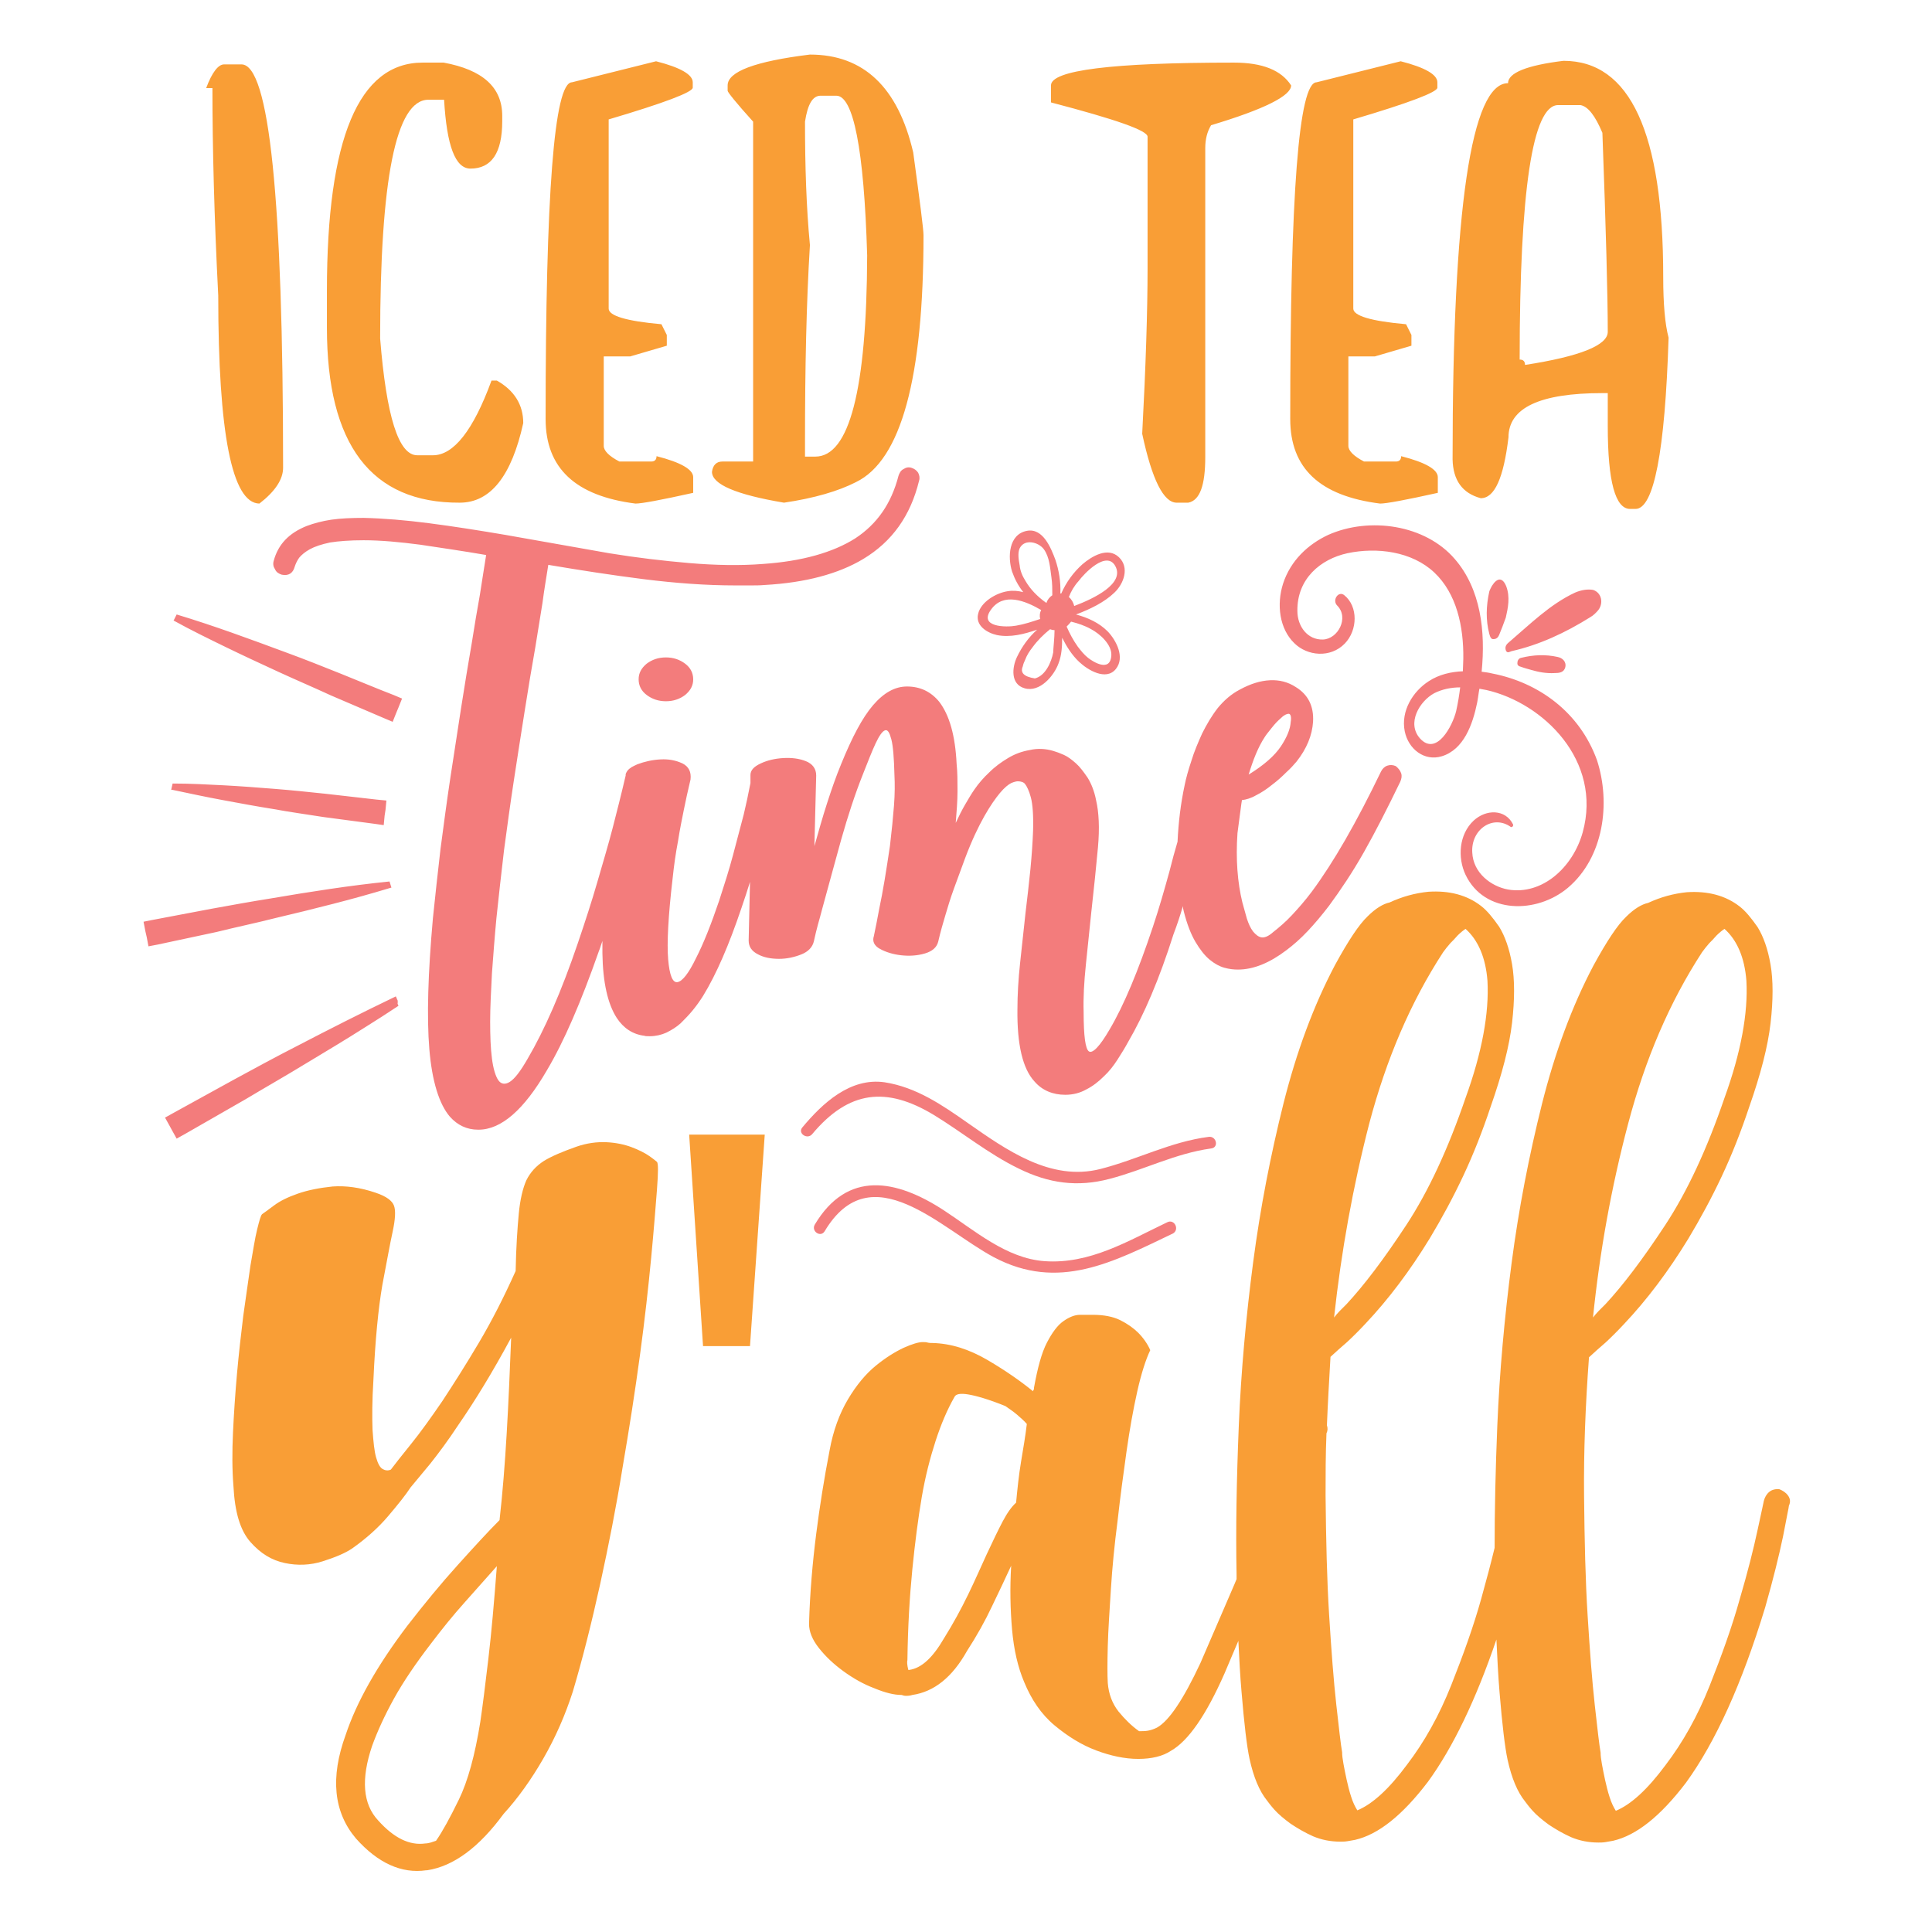
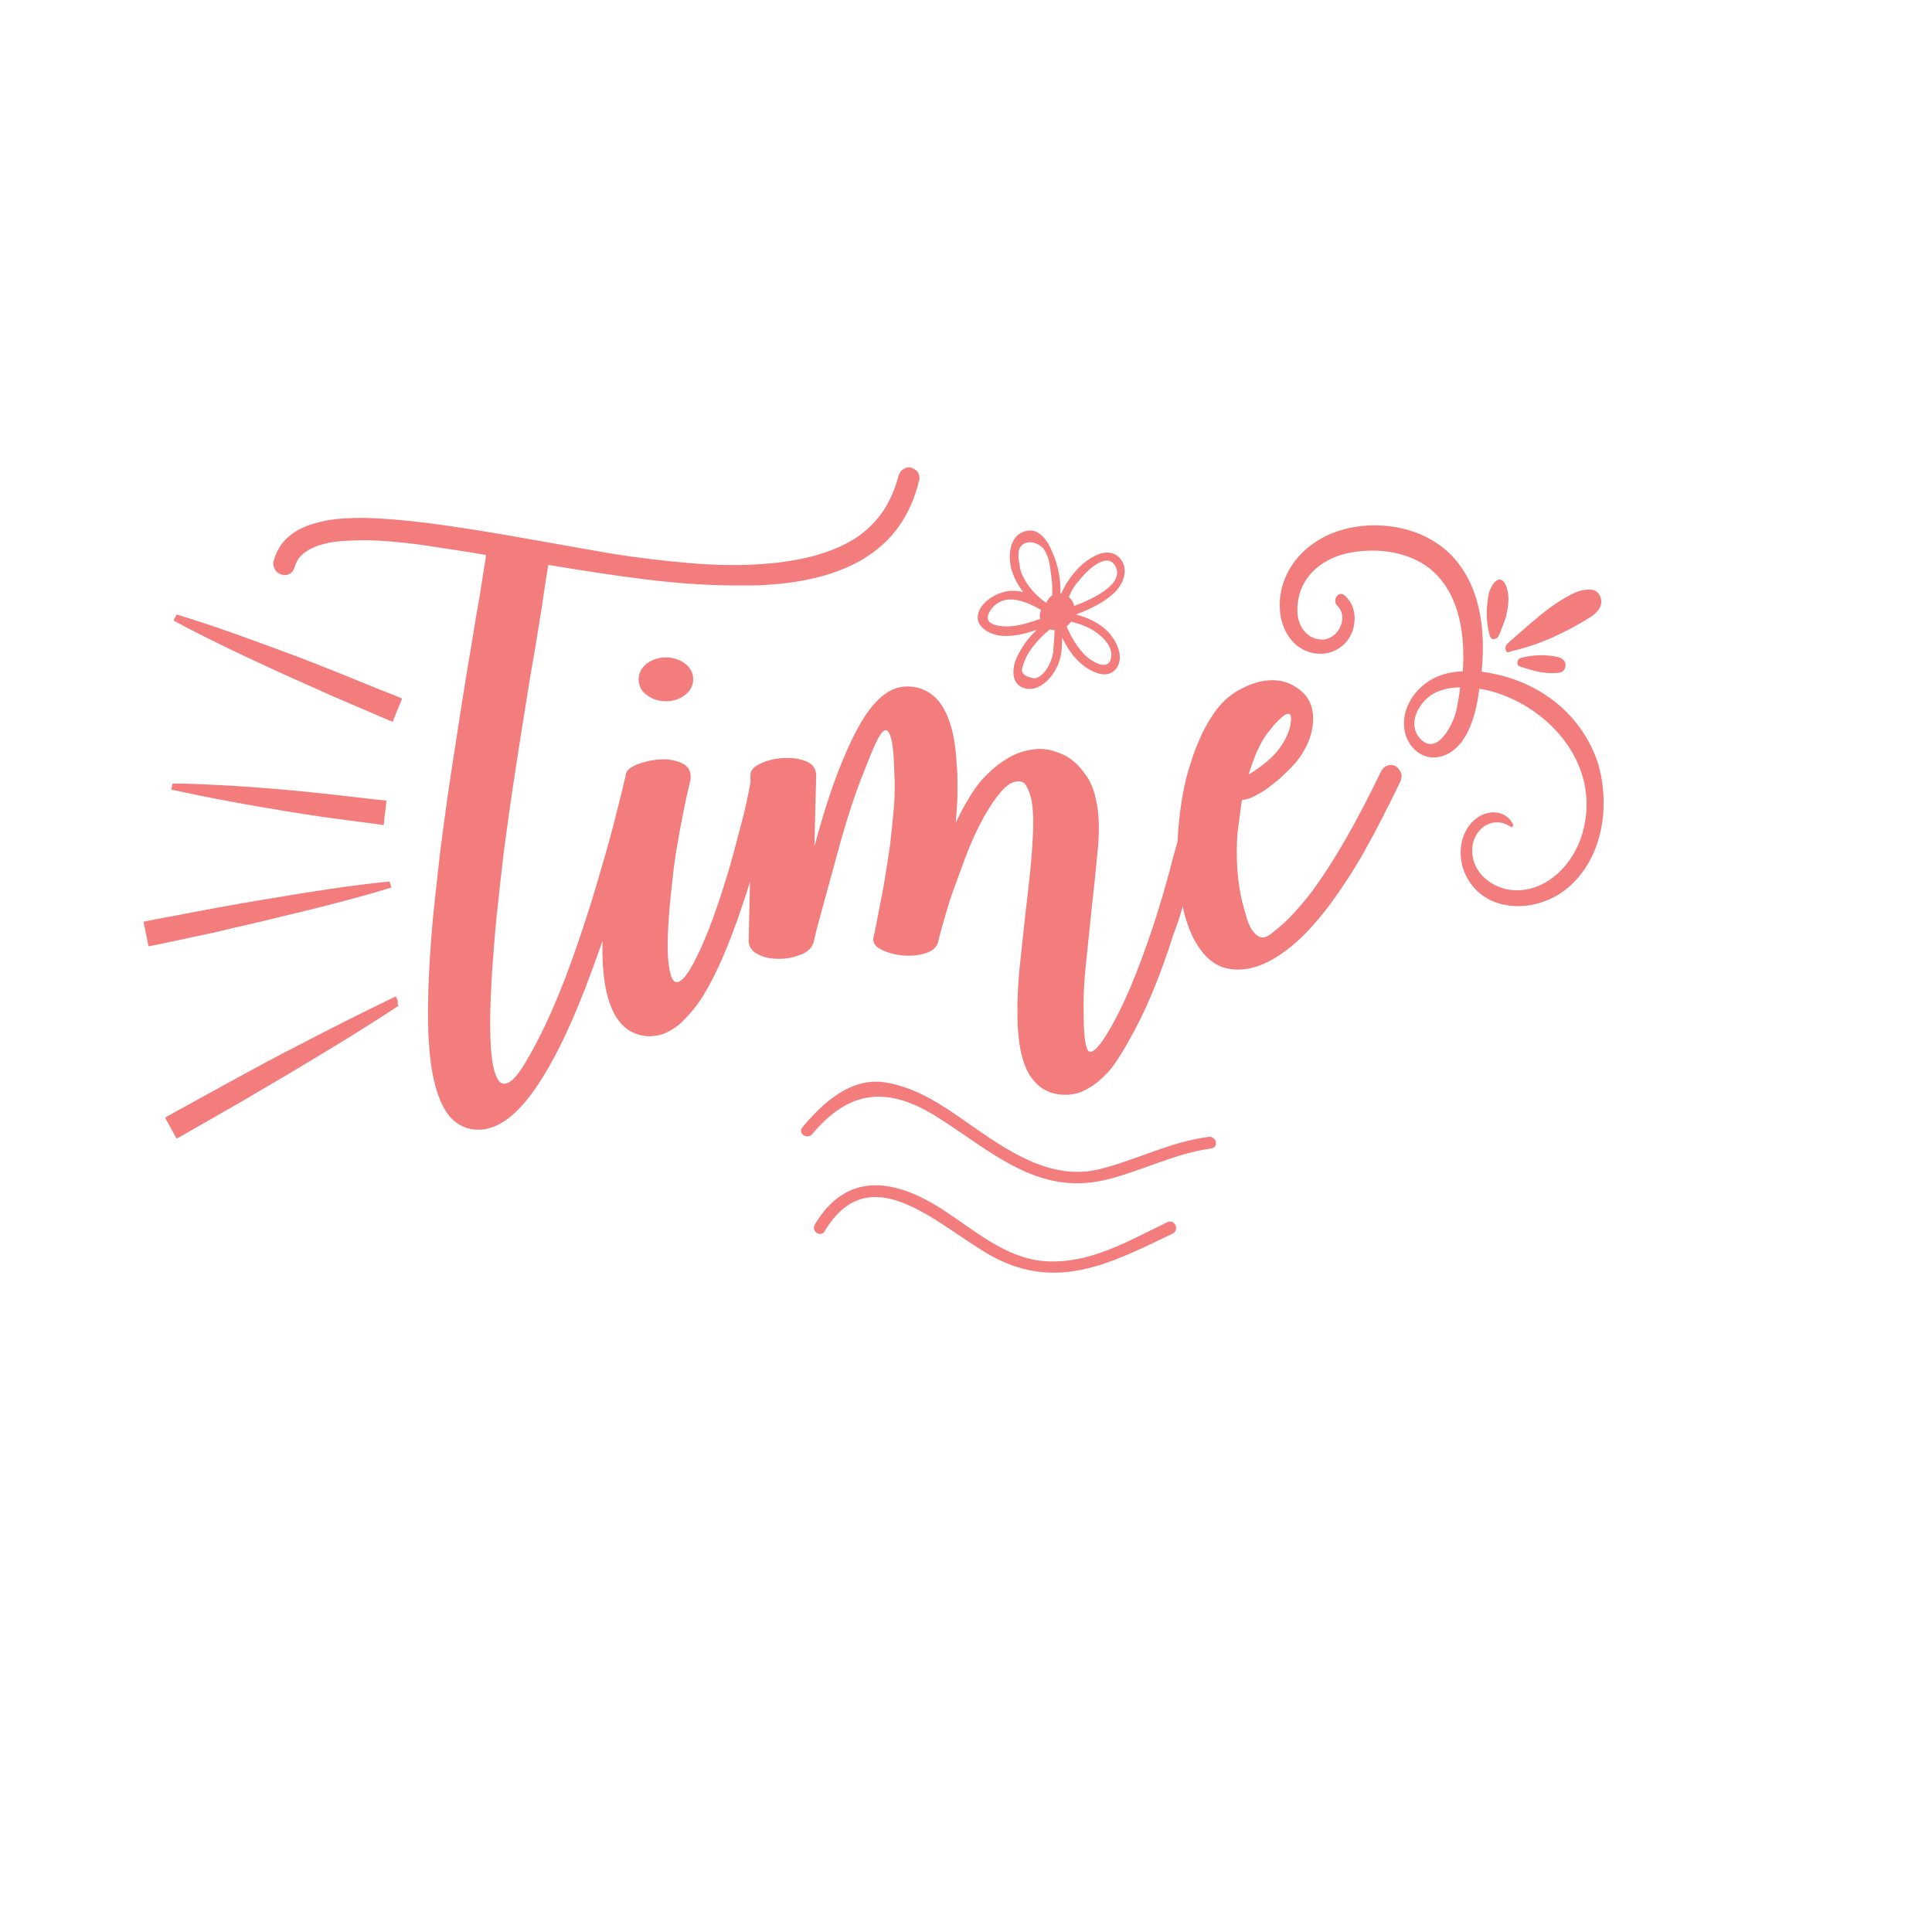
<svg xmlns="http://www.w3.org/2000/svg" version="1.1" id="Layer_1" x="0px" y="0px" viewBox="0 0 432 432" enable-background="new 0 0 432 432" xml:space="preserve">
-   <path fill="#F99E36" d="M145.2,258.5c-1-0.7-2.4-1.4-4-2c-1.6-0.6-3.5-1-5.6-1.1c-2.1-0.1-4.4,0.2-6.7,1c-3.1,1.1-5.5,2.1-7.3,3.2  c-1.7,1.1-3,2.5-3.9,4.3c-0.8,1.8-1.4,4.3-1.7,7.5c-0.3,3.2-0.6,7.4-0.7,12.8c-2.6,5.8-5.3,11.1-8.2,16s-5.7,9.3-8.2,13.1  c-2.6,3.8-4.9,7-7,9.6c-2.1,2.6-3.6,4.5-4.5,5.7c-0.6,0.3-1.3,0.2-1.8-0.1c-0.6-0.3-1.1-1.2-1.5-2.6c-0.4-1.4-0.6-3.4-0.8-6.2  c-0.1-2.8-0.1-6.5,0.2-11.2c0.4-8.9,1.1-16,2-21.2c1-5.2,1.7-9.2,2.3-11.9c0.6-2.8,0.7-4.7,0.3-5.8c-0.4-1.1-1.7-2.1-4.1-2.9  c-3.5-1.2-6.7-1.6-9.6-1.4c-2.9,0.3-5.5,0.8-7.8,1.6c-2.3,0.8-4.1,1.7-5.4,2.7s-2.2,1.6-2.6,1.9c-0.3,0.3-0.6,1.4-1.1,3.4  c-0.5,2-0.9,4.7-1.5,8.1c-0.5,3.3-1,7.1-1.6,11.2c-0.5,4.1-1,8.4-1.4,12.9c-0.4,4.5-0.7,8.9-0.9,13.2c-0.2,4.3-0.2,8.3,0.1,12  c0.3,5.8,1.5,9.9,3.8,12.5c2.3,2.6,4.8,4.1,7.7,4.7c2.8,0.6,5.7,0.5,8.5-0.4c2.8-0.9,5-1.8,6.6-2.9c3.1-2.2,5.8-4.6,8-7.2  c2.2-2.6,3.9-4.7,5-6.4c1-1.2,2.5-3,4.4-5.3c1.9-2.4,4-5.2,6.3-8.7c3.6-5.2,7.6-11.7,11.8-19.5c-0.3,7.5-0.6,14.6-1,21.4  c-0.4,6.8-0.9,13.2-1.6,19.4c-2.6,2.6-5.7,6-9.4,10.1c-3.7,4.1-7.4,8.6-11.2,13.5c-6.9,9.1-11.4,17.2-13.8,24.4  c-3.5,9.6-2.7,17.3,2.3,23.2c4.9,5.5,10.2,7.9,15.7,7.1h0.2c5.9-0.9,11.6-5.1,17.1-12.6c3.2-3.5,6.2-7.7,8.9-12.4s4.9-9.7,6.6-15  c2.2-7.4,4.2-15.4,6.1-24c1.9-8.7,3.6-17.3,5-26c1.5-8.7,2.8-17.1,3.9-25.2c1.1-8.1,1.9-15.4,2.5-21.7c0.6-6.3,1-11.4,1.3-15.3  c0.3-3.9,0.3-5.9,0-6.2C146.9,259.8,146.2,259.2,145.2,258.5z M109.2,370.9c-0.7,6-1.3,10.7-1.8,14.1c-1.2,7.5-2.8,13.3-4.8,17.4  c-2,4.1-3.7,7.2-5.1,9.2c-0.4,0.1-0.8,0.3-1.2,0.4c-0.4,0.1-0.8,0.2-1.2,0.2c-3.5,0.5-7-1.2-10.5-5.1c-3.5-3.7-3.9-9.3-1.4-16.7  c1.2-3.3,2.8-6.8,4.9-10.6c2.1-3.8,4.9-7.9,8.2-12.2c2.5-3.3,5-6.4,7.6-9.3c2.6-2.9,5-5.6,7.2-8.1C110.5,358,109.9,365,109.2,370.9z   M154.1,253.7H171l-3.3,47.3h-10.5L154.1,253.7z M399.8,334.4c-0.5-0.7-1.2-1.1-1.9-1.4c-0.9-0.1-1.7,0.1-2.3,0.6  c-0.6,0.5-1,1.2-1.2,2c0,0.1-0.5,2.3-1.4,6.5c-0.9,4.2-2.2,9.4-4,15.5c-1.7,6.1-4,12.5-6.7,19.3c-2.7,6.8-6,12.7-9.9,17.8  c-4,5.4-7.7,8.8-11.1,10.2c-0.5-0.8-1-1.8-1.4-3.1c-0.4-1.2-0.7-2.5-1-3.8c-0.3-1.3-0.5-2.5-0.7-3.5c-0.2-1.1-0.3-1.9-0.3-2.6  c-0.3-1.7-0.7-5.2-1.3-10.6c-0.6-5.4-1.1-12-1.6-20c-0.5-7.9-0.7-16.9-0.8-26.8c-0.1-9.9,0.3-20.2,1.1-31c1.2-1.1,2.4-2.2,3.7-3.3  c1.3-1.2,2.7-2.6,4.1-4.1c5.2-5.5,10-11.9,14.4-19.1c2.7-4.5,5.2-9.1,7.5-14c2.3-4.9,4.3-10,6.1-15.4c2.6-7.4,4.2-13.6,4.8-18.8  c0.6-5.2,0.6-9.6,0-13.1c-0.6-3.5-1.6-6.3-2.9-8.4c-1.4-2-2.7-3.6-4-4.6c-3.2-2.5-7.2-3.5-11.8-3.2c-3,0.3-5.9,1.1-8.7,2.4  c-1.4,0.3-3.1,1.3-4.9,3.1c-1.9,1.8-4.3,5.4-7.3,10.9c-4.8,9.1-8.6,19.4-11.5,30.9c-2.9,11.6-5.2,23.4-6.8,35.6  c-1.6,12.2-2.7,24.4-3.2,36.4c-0.4,9.7-0.6,18.8-0.6,27.3c-0.8,3.3-1.8,7.1-3,11.4c-1.7,6.1-4,12.5-6.7,19.3  c-2.7,6.8-6,12.7-9.9,17.8c-4,5.4-7.7,8.8-11.1,10.2c-0.5-0.8-1-1.8-1.4-3.1c-0.4-1.2-0.7-2.5-1-3.8c-0.3-1.3-0.5-2.5-0.7-3.5  c-0.2-1.1-0.3-1.9-0.3-2.6c-0.3-1.7-0.7-5.2-1.3-10.6c-0.6-5.4-1.1-12-1.6-20c-0.5-7.9-0.7-16.9-0.8-26.8c0-4.5,0-9.2,0.2-13.9  c0.3-0.6,0.3-1.2,0.1-1.8c0.2-5,0.5-10.1,0.8-15.3c1.2-1.1,2.4-2.2,3.7-3.3c1.3-1.2,2.7-2.6,4.1-4.1c5.2-5.5,10-11.9,14.4-19.1  c2.7-4.5,5.2-9.1,7.5-14c2.3-4.9,4.3-10,6.1-15.4c2.6-7.4,4.2-13.6,4.8-18.8c0.6-5.2,0.6-9.6,0-13.1c-0.6-3.5-1.6-6.3-2.9-8.4  c-1.4-2-2.7-3.6-4-4.6c-3.2-2.5-7.2-3.5-11.8-3.2c-3,0.3-5.9,1.1-8.7,2.4c-1.4,0.3-3.1,1.3-4.9,3.1c-1.9,1.8-4.3,5.4-7.3,10.9  c-4.8,9.1-8.6,19.4-11.5,30.9c-2.9,11.6-5.2,23.4-6.8,35.6c-1.6,12.2-2.7,24.4-3.2,36.4c-0.5,12.1-0.7,23.2-0.5,33.4  c0,0.3,0,0.7,0,1c-0.2,0.4-0.3,0.8-0.5,1.2c-2.7,6.2-5.2,12.1-7.6,17.6c-3.8,8.1-7,12.9-9.7,14.4c-0.8,0.4-1.5,0.6-2.1,0.7  c-0.6,0.1-1.3,0.1-1.9,0.1c-1.7-1.2-3.2-2.7-4.6-4.4c-1.4-1.8-2.2-3.9-2.4-6.4c-0.1-1.7-0.1-4.4,0-8.2c0.1-3.7,0.4-8,0.7-12.8  c0.3-4.8,0.8-9.9,1.5-15.3c0.6-5.4,1.3-10.5,2-15.5c0.7-4.9,1.5-9.4,2.4-13.4c0.9-4,1.9-7.1,2.9-9.2c-0.6-1.4-1.6-2.8-2.7-3.9  c-1-1-2.4-2-4-2.8c-1.6-0.8-3.7-1.2-6.1-1.2c-0.8,0-1.7,0-2.9,0c-1.2,0-2.4,0.5-3.7,1.4c-1.3,0.9-2.5,2.5-3.7,4.8  c-1.2,2.3-2.1,5.7-2.9,10.1c0,0.3,0,0.4-0.1,0.5c-0.1,0.1-0.1,0.2-0.1,0.3c-2.7-2.2-6.1-4.6-10.2-7c-4.1-2.4-8.2-3.7-12.3-3.8  c-0.4,0-0.7,0-1.1-0.1c-0.3-0.1-0.7-0.1-1.1-0.1c-0.9,0-2.3,0.4-4.3,1.3c-1.9,0.9-4,2.2-6.2,4c-2.2,1.8-4.3,4.3-6.2,7.5  c-1.9,3.2-3.3,7-4.1,11.4c-1.2,6.2-2.2,12.4-3,18.7c-0.8,6.3-1.4,13-1.6,20.1c0,1.7,0.7,3.5,2.2,5.4c1.5,1.9,3.3,3.6,5.5,5.2  c2.2,1.6,4.5,2.9,6.9,3.8c2.4,1,4.4,1.5,6.1,1.5c0.3,0.1,0.6,0.2,1,0.2c0.6,0,1.1-0.1,1.4-0.2c4.8-0.7,8.9-3.9,12.2-9.8  c2.2-3.4,4.1-6.8,5.6-10c1.6-3.3,3-6.3,4.3-9.1c-0.3,5-0.2,9.7,0.2,14.3c0.4,4.5,1.3,8.4,2.7,11.7c1.6,3.9,3.8,7.2,6.8,9.7  c3,2.5,6.1,4.4,9.3,5.6c3.2,1.2,6.4,1.9,9.4,1.9c3,0,5.5-0.6,7.3-1.8c3.9-2.2,7.9-8,12-17.3c1-2.3,2-4.8,3.1-7.3  c0.2,4.1,0.4,7.9,0.7,11.3c0.6,7.3,1.2,12.3,1.8,15.1c0.9,4.1,2.2,7.2,3.9,9.3c0.3,0.4,0.8,1.1,1.7,2.1c0.9,1,2.1,2,3.6,3.1  c1.5,1,3.2,2,5,2.8c1.9,0.8,3.9,1.2,6.1,1.2c0.5,0,1,0,1.6-0.1c0.5-0.1,1.1-0.2,1.7-0.3c5.2-1.2,10.6-5.5,16.3-13  c5.6-7.7,10.7-18.3,15.3-31.8c0.2,4.3,0.4,8.2,0.7,11.8c0.6,7.3,1.2,12.3,1.8,15.1c0.9,4.1,2.2,7.2,3.9,9.3c0.3,0.4,0.8,1.1,1.7,2.1  c0.9,1,2.1,2,3.6,3.1c1.5,1,3.2,2,5,2.8c1.9,0.8,3.9,1.2,6.1,1.2c0.5,0,1,0,1.6-0.1c0.5-0.1,1.1-0.2,1.7-0.3  c5.2-1.2,10.6-5.5,16.3-13c6.6-9.1,12.5-22.1,17.7-39.2c1.8-6.3,3.1-11.6,4-15.9c0.8-4.3,1.3-6.5,1.3-6.8  C400.4,335.8,400.3,335.1,399.8,334.4z M364.1,251.1c3.8-14.3,9.2-27,16.5-38.2c0.5-0.7,1-1.3,1.6-2c0.5-0.5,1.1-1.1,1.6-1.7  c0.6-0.6,1.2-1.1,1.8-1.5c2.8,2.5,4.5,6.4,4.9,11.6c0.4,7.2-1.2,16-4.9,26.2c-3.9,11.4-8.3,20.9-13.3,28.5  c-5,7.6-9.4,13.4-13.3,17.6c-0.5,0.5-1,1-1.5,1.5c-0.5,0.5-0.9,1-1.3,1.5C357.7,279.9,360.3,265.4,364.1,251.1z M306.2,251.1  c3.8-14.3,9.2-27,16.5-38.2c0.5-0.7,1-1.3,1.6-2c0.5-0.5,1.1-1.1,1.6-1.7c0.6-0.6,1.2-1.1,1.8-1.5c2.8,2.5,4.5,6.4,4.9,11.6  c0.4,7.2-1.2,16-4.9,26.2c-3.9,11.4-8.3,20.9-13.3,28.5c-5,7.6-9.4,13.4-13.3,17.6c-0.5,0.5-1,1-1.5,1.5c-0.5,0.5-0.9,1-1.3,1.5  C299.9,279.9,302.5,265.4,306.2,251.1z M228.3,326.9c-0.5,3-0.8,6-1.1,9.1c-1,0.9-2,2.3-3,4.2c-1,1.9-2.2,4.4-3.6,7.4  c-1.2,2.6-2.5,5.6-4.1,8.9c-1.6,3.3-3.4,6.6-5.4,9.8c-2.5,4.3-5,6.7-7.8,7.1h-0.2c-0.3-1.2-0.3-1.9-0.2-2.2  c0.1-7.5,0.5-14.2,1.1-20.3c0.6-6,1.3-11.4,2.1-16.1c0.8-4.7,1.9-8.9,3.1-12.6c1.2-3.7,2.6-7,4.2-9.8c0.3-0.7,1.3-0.9,3.1-0.6  c1.8,0.3,4.6,1.1,8.3,2.6c1,0.7,1.9,1.3,2.7,2c0.8,0.7,1.5,1.3,2.1,2C229.3,321,228.8,323.9,228.3,326.9z M48.8,66.1  c-0.9-17.6-1.3-33.1-1.3-46.4h-1.4c1.3-3.5,2.7-5.3,4-5.3h3.9c6.2,0,9.3,30.1,9.3,90.2c0,2.6-1.8,5.3-5.3,8  C51.9,112.5,48.8,97,48.8,66.1z M73.1,73.3V65c0-34,7.1-51,21.4-51h4.7c8.7,1.6,13.1,5.5,13.1,11.9v1.2c0,7.1-2.4,10.6-7.1,10.6  c-3.4,0-5.3-5.1-5.9-15.4h-3.5C88.5,22.3,85,40.1,85,75.7c1.4,17.4,4.1,26.1,8.3,26.1h3.5c4.6,0,9-5.5,13.1-16.7h1.2  c3.9,2.2,5.9,5.4,5.9,9.5c-2.6,11.8-7.3,17.8-14.2,17.8C83,112.5,73.1,99.4,73.1,73.3z M122,93.7c0-50.2,1.9-75.3,5.9-75.3l18.8-4.7  c5.5,1.4,8.2,3,8.2,4.7v1.2c0,1-6.3,3.4-18.8,7.1V69c0,1.6,3.9,2.8,11.8,3.5l1.2,2.4v2.4l-8.2,2.4H135v20c0,1.1,1.2,2.3,3.5,3.5h7.1  c0.8,0,1.2-0.4,1.2-1.2c5.5,1.4,8.2,3,8.2,4.7v3.5c-7.2,1.6-11.5,2.4-12.9,2.4C128.7,110.9,122,104.7,122,93.7z M206.5,52.6  c0-1.3-0.8-7.5-2.3-18.5c-3.4-14.6-11.1-21.9-23.1-21.9c-12.2,1.5-18.4,3.8-18.4,6.9v1.2c0,0.3,1.9,2.7,5.7,6.9v76h-6.9  c-1.3,0-2.1,0.8-2.3,2.3c0,2.8,5.4,5.1,16.1,6.9c6.8-1,12.2-2.6,16.1-4.6C201.5,102.9,206.5,84.5,206.5,52.6z M182.3,102.1H180v-3.5  c0-16.2,0.3-30.8,1.1-43.8c-0.8-8.4-1.1-17.6-1.1-27.6c0.6-3.9,1.7-5.8,3.5-5.8h3.5c3.8,0,6.2,11.9,6.9,35.7  C193.8,87.2,189.9,102.1,182.3,102.1z M235,22.9v-3.8c0-3.4,13.6-5.1,40.9-5.1c6.4,0,10.6,1.7,12.8,5.1c0,2.3-5.9,5.3-17.9,8.9  c-0.9,1.5-1.3,3.2-1.3,5.1v69.1c0,6.3-1.2,9.7-3.8,10.2h-2.6c-2.9,0-5.5-5.1-7.7-15.4c0.8-15.1,1.2-27.5,1.2-37.1V30.6  C256.7,29.2,249.5,26.7,235,22.9z M288.5,93.7c0-50.2,1.9-75.3,5.9-75.3l18.8-4.7c5.5,1.4,8.2,3,8.2,4.7v1.2c0,1-6.3,3.4-18.8,7.1  V69c0,1.6,3.9,2.8,11.8,3.5l1.2,2.4v2.4l-8.2,2.4h-5.9v20c0,1.1,1.2,2.3,3.5,3.5h7.1c0.8,0,1.2-0.4,1.2-1.2c5.5,1.4,8.2,3,8.2,4.7  v3.5c-7.2,1.6-11.5,2.4-12.9,2.4C295.1,110.9,288.5,104.7,288.5,93.7z M331.1,111.4c3.1,0,5.1-4.5,6.2-13.6c0-6.6,7-9.9,21-9.9h1.2  v7.4c0,12.4,1.7,18.5,5,18.5h1.2c4.1,0,6.6-12.8,7.4-38.3c-0.8-3-1.2-7.5-1.2-13.6c0-32.2-7.4-48.3-22.3-48.3  c-8.2,1-12.4,2.7-12.4,5c-8.2,0-12.4,28-12.4,84.1C324.9,107.4,327,110.3,331.1,111.4z M348.4,23.5h5c1.7,0.3,3.3,2.4,4.9,6.2  c0.8,21.6,1.2,36.5,1.2,44.5c0,3-6.2,5.5-18.5,7.4c0-0.8-0.4-1.2-1.2-1.2C339.8,42.5,342.7,23.5,348.4,23.5z" />
  <path fill="#F37C7C" d="M153.2,148.4c1.2,0.9,1.8,2.1,1.8,3.5c0,1.4-0.6,2.5-1.8,3.5c-1.2,0.9-2.6,1.4-4.3,1.4  c-1.7,0-3.1-0.5-4.3-1.4c-1.2-0.9-1.8-2.1-1.8-3.5c0-1.4,0.6-2.5,1.8-3.5c1.2-0.9,2.6-1.4,4.3-1.4C150.6,147,152,147.5,153.2,148.4z   M313.3,172.9c0.2,0.6,0.1,1.2-0.2,1.9c-2.8,5.8-5.5,11.1-8.1,15.7c-2.6,4.6-5.3,8.6-7.8,12c-1.6,2.1-3.2,4-4.8,5.7  c-1.6,1.7-3.2,3.1-4.8,4.3c-3.7,2.8-7.3,4.3-10.8,4.3c-0.9,0-1.9-0.1-3-0.4c-1.1-0.3-2.2-0.9-3.3-1.8c-1.1-0.9-2.2-2.3-3.2-4  c-1-1.7-1.9-4-2.6-6.8c-0.1-0.4-0.2-0.8-0.2-1.2c-0.6,2.1-1.3,4.2-2.1,6.3c-3.2,10.1-6.6,18-10.1,24c-0.7,1.3-1.5,2.6-2.4,4  c-0.9,1.4-1.9,2.7-3.1,3.8c-1.2,1.2-2.5,2.2-3.9,2.9c-1.4,0.8-3,1.2-4.7,1.2c-2.8,0-5.2-1-6.9-3c-2.6-2.8-3.9-8.2-3.8-16.1  c0-3.2,0.2-6.7,0.6-10.4c0.4-3.7,0.8-7.4,1.2-11.1c0.4-3.4,0.8-6.7,1.1-9.8c0.3-3.1,0.5-6,0.6-8.7c0.1-3.4-0.1-5.9-0.5-7.4  c-0.4-1.5-0.9-2.5-1.3-3c-0.3-0.4-0.9-0.6-1.6-0.6c-0.3,0-0.8,0.1-1.5,0.4c-0.6,0.3-1.5,1-2.5,2.2c-1,1.2-2.2,2.9-3.5,5.2  c-1.3,2.3-2.8,5.4-4.3,9.4c-0.9,2.4-1.7,4.6-2.5,6.8c-0.8,2.2-1.4,4.2-1.9,5.9c-0.5,1.7-1.1,3.7-1.6,5.9c-0.3,1.3-1.3,2.2-3,2.7  c-1.7,0.5-3.5,0.6-5.3,0.4c-1.8-0.2-3.4-0.7-4.7-1.4c-1.3-0.7-1.8-1.7-1.4-2.9c0.4-1.9,0.8-3.9,1.2-6.1c0.4-1.9,0.8-4,1.2-6.4  c0.4-2.4,0.8-5,1.2-7.7c0.4-3.4,0.7-6.4,0.9-9c0.2-2.6,0.2-4.9,0.1-6.8c-0.1-3.8-0.3-6.5-0.7-8c-0.4-1.5-0.8-2.2-1.4-2  c-0.6,0.2-1.3,1.2-2.1,2.9c-0.8,1.7-1.7,4-2.8,6.8c-1.8,4.5-3.4,9.4-4.9,14.7c-1.5,5.4-2.9,10.6-4.3,15.7c-0.3,1.1-0.6,2.3-0.9,3.3  c-0.3,1.1-0.6,2.3-0.9,3.7c-0.3,1.4-1.3,2.4-2.8,3c-1.5,0.6-3.2,1-5,1c-1.8,0-3.4-0.3-4.7-1c-1.4-0.7-2.1-1.7-2.1-3.1l0.3-13.1  c-0.6,1.9-1.2,3.8-1.9,5.8c-2.8,8.3-5.6,14.8-8.6,19.7c-0.7,1.1-1.4,2.1-2.3,3.2c-0.9,1.1-1.8,2-2.7,2.9c-1,0.9-2,1.5-3.2,2.1  c-1.1,0.5-2.4,0.8-3.7,0.8c-0.6,0-1,0-1.2-0.1c-2.6-0.3-4.7-1.7-6.2-4c-2-3.1-3.1-7.9-3.2-14.4c0-0.9,0-1.9,0-2.8  c-0.3,0.8-0.5,1.6-0.8,2.3c-4,11.4-7.8,20.2-11.6,26.6c-5.1,8.8-10.2,13.3-15.3,13.3h-0.1c-2.5,0-4.6-1-6.3-2.9  c-2.4-2.8-4-7.9-4.6-15.1c-0.6-7.2-0.3-17,0.8-29.3c0.5-5,1.1-10.2,1.7-15.5c0.7-5.3,1.4-10.6,2.2-15.9c0.8-5.3,1.6-10.5,2.4-15.6  c0.8-5.1,1.6-10,2.4-14.6c0.6-3.8,1.2-7.4,1.8-10.7c0.5-3.3,1-6.3,1.4-8.9c-5.2-0.9-10.1-1.6-14.7-2.3c-4.6-0.6-8.8-1-12.7-1  c-3.1,0-5.6,0.2-7.5,0.5c-1.9,0.4-3.4,0.9-4.5,1.5c-1.1,0.6-1.9,1.3-2.4,1.9c-0.5,0.7-0.8,1.4-1,2c-0.4,1.5-1.4,2.1-2.9,1.8  c-0.6-0.2-1.2-0.5-1.5-1.2c-0.4-0.6-0.5-1.2-0.3-1.9c1-3.7,3.4-6.2,7.4-7.8c1.6-0.6,3.5-1.1,5.5-1.4c2.1-0.3,4.5-0.4,7.2-0.4  c4.4,0.1,9.3,0.5,14.7,1.2c5.4,0.7,11.1,1.6,17,2.6l23.2,4.1c6.1,1,12.1,1.7,17.9,2.2c5.9,0.5,11.4,0.6,16.5,0.2  c8.8-0.6,15.7-2.6,20.6-5.7c4.9-3.2,8.1-7.8,9.7-14c0.2-0.6,0.5-1.2,1.1-1.5c0.6-0.4,1.2-0.5,1.8-0.3c0.6,0.2,1.1,0.5,1.5,1.1  c0.3,0.6,0.4,1.2,0.2,1.8c-1.9,7.8-6,13.6-12.5,17.5c-5.5,3.3-12.9,5.3-22,5.8c-1.1,0.1-2.1,0.1-3.2,0.1c-1.1,0-2.2,0-3.3,0  c-6.6,0-13.4-0.5-20.6-1.4c-7.1-0.9-14.2-2-21.3-3.2c-0.4,2.6-0.9,5.4-1.3,8.5c-0.5,3-1,6.3-1.6,9.9c-0.8,4.5-1.6,9.3-2.4,14.4  c-0.8,5-1.6,10.2-2.4,15.4c-0.8,5.2-1.5,10.4-2.2,15.6c-0.6,5.2-1.2,10.3-1.7,15.2c-0.4,4.2-0.7,8.3-1,12.3c-0.2,4-0.4,7.6-0.4,10.8  c0,3.2,0.1,6,0.4,8.3c0.3,2.3,0.8,3.9,1.4,4.8c0.6,0.9,1.5,1.1,2.6,0.4c1.1-0.7,2.4-2.4,4-5.2c3.7-6.3,7.5-14.9,11.2-25.8  c1.6-4.7,3.1-9.3,4.4-13.8c1.3-4.5,2.5-8.5,3.4-12c0.9-3.5,1.9-7.4,2.9-11.7c0-0.1,0-0.3,0-0.3c0.1-0.3,0.3-0.7,0.6-1  c0.1-0.1,0.3-0.3,0.5-0.4c0,0,0.1,0,0.1-0.1c0.4-0.2,0.9-0.5,1.4-0.7c1.6-0.6,3.3-1,5.2-1.1c1.8-0.1,3.4,0.2,4.9,0.9  c1.4,0.7,2,1.9,1.8,3.6c-0.6,2.5-1.1,4.8-1.5,6.8c-0.4,2-0.9,4.4-1.3,7c-0.5,2.6-0.9,5.4-1.2,8.3c-1,8.5-1.3,14.6-1,18.1  c0.3,3.6,1,5.3,2.1,5.1c1.1-0.2,2.5-2,4.1-5.3c1.7-3.3,3.4-7.6,5.2-12.9c1.1-3.4,2.2-6.8,3.1-10.2c0.9-3.4,1.7-6.4,2.4-9.1  c0.5-2.1,1-4.4,1.5-7l0-1.8c0-1.1,0.8-1.9,2.3-2.6c1.5-0.7,3.2-1.1,5.1-1.2c1.8-0.1,3.5,0.1,5,0.7c1.5,0.6,2.3,1.7,2.3,3.2  l-0.4,15.8c0.9-3.2,1.8-6.4,2.8-9.5c1-3.1,2-6,3.2-8.9c2.4-5.9,4.7-10.3,7.1-13.1c2.4-2.8,4.9-4.2,7.6-4.2c2.9,0,5.3,1.1,7.2,3.4  c2.3,3,3.6,7.6,3.9,13.9c0.2,1.9,0.2,3.9,0.2,6.1c0,2.2-0.2,4.6-0.4,7.1c0.7-1.5,1.4-2.9,2.1-4.1c0.7-1.2,1.4-2.4,2.1-3.4  c0.9-1.3,2-2.6,3.3-3.8c1.3-1.3,2.7-2.3,4.2-3.2c1.5-0.9,3.1-1.5,4.9-1.8c1.7-0.4,3.5-0.3,5.2,0.2c0.7,0.2,1.5,0.5,2.4,0.9  c0.9,0.4,1.8,1.1,2.7,1.9c0.9,0.8,1.7,1.9,2.6,3.2c0.8,1.3,1.5,3,1.9,5.1c0.6,2.6,0.8,6.1,0.4,10.5c-0.4,4.4-0.9,9.2-1.5,14.6  c-0.4,3.9-0.8,7.8-1.2,11.6c-0.4,3.9-0.6,7.4-0.5,10.6c0,5.4,0.4,8.3,1.2,8.8c0.8,0.5,2.4-1.1,4.6-4.9c3.2-5.4,6.4-13.1,9.7-23  c1.4-4.2,2.6-8.4,3.7-12.4c0.6-2.4,1.2-4.6,1.8-6.6c0.2-4.3,0.7-8.5,1.6-12.7c0.3-1.5,0.8-3.3,1.5-5.4c0.6-2,1.5-4.1,2.4-6.1  c1-2,2.1-3.9,3.5-5.7c1.4-1.7,3-3.1,4.9-4.1c2.4-1.3,4.6-2,6.8-2.1c2.1-0.1,4,0.4,5.7,1.5c2.8,1.7,4.1,4.3,3.9,7.8  c-0.2,3-1.4,6-3.7,8.9c-0.6,0.7-1.3,1.5-2.3,2.4c-1,1-2,1.9-3.2,2.8c-1.1,0.9-2.3,1.7-3.5,2.3c-1.2,0.7-2.3,1-3.2,1.1  c-0.2,1.1-0.3,2.3-0.5,3.6c-0.2,1.3-0.3,2.5-0.5,3.8c-0.4,5.8,0,11,1.1,15.5c0.3,1.2,0.7,2.4,1,3.6c0.4,1.2,0.8,2.1,1.4,2.9  c0.6,0.7,1.2,1.2,1.9,1.3c0.7,0.1,1.6-0.3,2.6-1.2c1.4-1.1,2.8-2.3,4.2-3.8c1.4-1.5,2.9-3.2,4.4-5.2c4.9-6.6,10-15.5,15.5-26.9  c0.3-0.6,0.8-1.1,1.4-1.3c0.6-0.2,1.2-0.2,1.9,0.1C312.7,171.8,313.1,172.3,313.3,172.9z M279.2,173.2c3.4-2.1,5.8-4.2,7.2-6.3  c1.4-2.1,2.1-3.9,2.2-5.4c0.2-1.2,0-1.8-0.4-1.9c-0.4,0-1,0.2-1.7,0.9c-0.7,0.6-1.4,1.3-2.1,2.2c-0.7,0.9-1.3,1.6-1.6,2.1  C281.3,167.1,280.2,169.9,279.2,173.2z M336.7,145.4c0.3,0.8,0.9,0.3,1.3,0.2c6.2-1.4,12-4.1,17.6-7.6c0.7-0.4,1.3-1,1.8-1.6  c1.2-1.6,0.7-3.9-1.2-4.5c-1.2-0.2-2.6,0-4,0.6c-5.6,2.6-10.1,7.1-14.9,11.2C336.7,144.2,336.5,144.7,336.7,145.4z M334,142.9  c0.6,0,1-0.4,1.2-0.9c0.5-1.2,1-2.5,1.5-3.9c0.5-2.2,1-4.6,0.1-7c-0.8-2-2-2-3.2-0.1c-0.2,0.4-0.5,0.9-0.6,1.3  c-0.7,3.2-0.8,6.3,0,9.4C333.2,142.4,333.4,143,334,142.9z M340.1,147.1c-0.5,0.1-0.8,0.6-0.8,1.1c-0.1,0.6,0.4,0.8,0.8,0.9  c0.8,0.3,1.6,0.5,2.3,0.7c1.7,0.5,3.4,0.8,5.2,0.7c1,0,2.1-0.1,2.4-1.3c0.3-1.3-0.7-2.1-1.7-2.3  C345.6,146.3,342.9,146.4,340.1,147.1z M350.6,198.5c-7,5.9-18.7,5.9-22.9-2.9c-1.8-3.8-1.5-9,1.8-12.1c2.8-2.6,7.1-2.6,8.8,0.8  c0.2,0.3-0.2,0.8-0.5,0.6c-3.9-2.8-8.9,0.5-8.6,5.7c0.2,4.6,4.2,7.6,8,8.3c7.6,1.3,14.5-4.9,16.7-12.8c4.4-16-8.8-28.9-21.5-31.8  c-0.5-0.1-1.1-0.2-1.6-0.3c-0.2,1-0.3,2.1-0.5,3.1c-1,4.9-3,10.5-7.9,12c-3.9,1.2-7.5-1.6-8.3-5.6c-0.9-4.5,1.8-8.9,5.4-11.2  c2.3-1.5,5-2.1,7.6-2.2c0-0.9,0.1-1.9,0.1-2.8c0.1-7.2-1.5-14.6-6.5-19.3c-5-4.7-12.8-5.7-19.4-4.3c-6,1.3-11.3,5.7-11.2,12.9  c0,3.5,2.3,6.5,5.7,6.4c3.4-0.1,5.9-4.9,3.2-7.6c-1.2-1.2,0.3-3.4,1.6-2.3c3.1,2.5,3,7.8,0.1,10.8c-3.2,3.3-8.4,2.8-11.3-0.1  c-3.3-3.2-4-8.6-2.5-13.3c1.7-5.2,5.6-8.8,10.1-10.9c9.2-4.1,21.7-2.3,28.3,5.4c5.8,6.7,6.9,16.1,6,25.2c0.8,0.1,1.6,0.2,2.4,0.4  c10.3,2,19.5,8.6,23.4,19.4C360.2,179.6,358.6,191.7,350.6,198.5z M326.5,153.7c-2,0-4,0.4-5.8,1.3c-3.3,1.8-6.2,6.7-3.2,10.1  c3.7,4.1,7.3-2.8,8.1-6.1C326,157.2,326.3,155.4,326.5,153.7z M218.7,137.3c0.6-2.7,4-4.7,6.6-5.1c1.2-0.2,2.3-0.1,3.5,0.2  c-1.1-1.4-1.9-2.9-2.5-4.6c-1-3.2-0.8-8.3,3.3-9.1c3.6-0.7,5.4,3.8,6.4,6.5c0.8,2.4,1.2,4.9,1.1,7.5c0.1,0,0.1,0,0.2,0  c1.1-2.5,2.7-4.7,4.7-6.5c2.1-1.8,5.7-4,8.2-1.6c2.4,2.3,1.1,5.9-1,7.9c-2.3,2.2-5.4,3.7-8.6,4.9c2.6,0.7,5.1,1.8,7.1,3.8  c1.9,2,3.9,5.8,1.8,8.4c-2.2,2.7-6.3,0.2-8.2-1.6c-1.6-1.5-2.8-3.4-3.8-5.4c0,1.9-0.1,3.9-0.8,5.7c-1,2.8-4.2,6.6-7.6,5.6  c-3.2-0.9-2.8-4.7-1.7-7c1.1-2.3,2.6-4.4,4.5-6.1c-2.9,1-6,1.8-9,1.2C220.7,141.5,218.1,139.9,218.7,137.3z M239,133.5  c0.6,0.5,1,1.2,1.2,2c4.5-1.7,11.3-5,9.2-8.9c-2-3.7-7.1,1.8-8.2,3.3C240.2,131,239.5,132.2,239,133.5z M238.5,140.1  c0.7,1.6,1.5,3.1,2.5,4.5c0.7,0.9,1.4,1.8,2.3,2.5c1,0.8,5,3.4,5.2-0.6c0.1-2.4-2.6-4.8-4.5-5.8c-1.4-0.8-2.9-1.3-4.5-1.7  C239.2,139.4,238.9,139.7,238.5,140.1z M235.8,140.9c-0.4,0-0.7-0.1-1-0.2c-1.5,1.2-2.8,2.5-3.9,4c-0.7,0.9-1.3,1.8-1.7,2.9  c-0.2,0.4-0.4,0.9-0.5,1.4c-0.6,1.4,0.2,2.3,2.7,2.7c2.4-0.6,3.7-3.7,4.1-5.8C235.5,145.1,235.8,142.6,235.8,140.9z M229.3,129.9  c1.1,1.9,2.7,3.5,4.5,4.8c0.1,0,0.1,0.1,0.2,0.1c0.2-0.7,0.7-1.3,1.3-1.7c0-1.3,0-2.7-0.2-4c-0.3-2.1-0.4-4.5-1.7-6.3  c-1.2-1.6-4.3-2.4-5.4-0.2c-0.5,1.1-0.2,2.7,0,3.8C228.1,127.6,228.6,128.8,229.3,129.9z M227.2,139.9c1.8-0.3,3.6-0.9,5.4-1.5  c0,0,0,0,0,0c-0.2-0.7-0.1-1.4,0.2-2c-3.6-2.1-8.4-4-11.2-0.1C218.7,140.3,225.1,140.3,227.2,139.9z M61.5,205.3  c4.3-1,8.7-2.1,13-3.2c4.3-1.1,8.6-2.3,12.9-3.6l0.1,0l0-0.1l-0.4-1.3l0,0l0,0c-8.9,0.9-17.8,2.3-26.6,3.8  c-4.4,0.7-8.8,1.5-13.2,2.3c-4.4,0.8-8.8,1.7-13.2,2.5l-2,0.4l0.4,2.1l0.3,1.3l0.4,2.1l2.1-0.4l13.1-2.8  C52.8,207.3,57.2,206.4,61.5,205.3z M49.8,178.9c3.8,0.7,7.5,1.4,11.3,2c3.8,0.7,7.5,1.2,11.3,1.8l11.3,1.5l2.1,0.3l0.2-2.1l0.2-1.3  l0.2-2.1l-2.1-0.2c-3.8-0.4-7.6-0.9-11.4-1.3c-3.8-0.4-7.6-0.8-11.4-1.1c-3.8-0.3-7.6-0.6-11.4-0.8c-3.8-0.2-7.6-0.4-11.5-0.4  c0,0,0,0,0,0l0,0l0,0v0l-0.3,1.3l0,0.1l0.2,0C42.3,177.4,46,178.2,49.8,178.9z M76.1,150.6c-4-1.6-8-3.2-12.1-4.7  c-8.1-3-16.2-6-24.5-8.5l0,0l0,0l-0.6,1.2l-0.1,0.1l0.1,0.1c3.8,2.1,7.7,4,11.6,5.9c3.9,1.9,7.8,3.7,11.7,5.5  c3.9,1.8,7.9,3.5,11.8,5.3l11.9,5.1l1.9,0.8l0.8-2l0.5-1.2l0.8-2l-1.9-0.8C84.1,153.9,80.1,152.2,76.1,150.6z M88.9,223.7  L88.9,223.7c0-0.1,0-0.1-0.1-0.2c0-0.1-0.1-0.2-0.1-0.3l0,0c-0.1-0.1-0.1-0.3-0.2-0.4c-7.5,3.6-14.8,7.3-22.1,11.1  c-4.7,2.4-9.3,4.9-13.9,7.4c-4.6,2.5-9.2,5.1-13.8,7.6l-1.8,1l1,1.8l0.6,1.1l1,1.8l1.8-1l13.6-7.8c4.5-2.7,9.1-5.3,13.5-8  c4.5-2.7,9-5.4,13.4-8.2c2.4-1.5,4.9-3.1,7.3-4.7c-0.1-0.2-0.2-0.4-0.2-0.6C89,224.1,88.9,223.9,88.9,223.7z M270.3,254.2  c-8.6,1.1-16,5.1-24.3,7.2c-11.1,2.8-21-4.3-29.6-10.3c-5.7-4-11.5-8-18.6-9.1c-7.7-1.1-13.9,4.7-18.4,10.1  c-1.1,1.3,1.1,2.8,2.2,1.5c8.2-9.8,16.6-10.7,27.2-4.3c6.4,3.9,12.2,8.7,19,12c6.7,3.3,13.1,4.2,20.3,2.3c7.7-2,14.7-5.7,22.7-6.8  C272.6,256.6,272,254,270.3,254.2z M261,273.3c-8.8,4.2-17.3,9.4-27.4,8.7c-8.6-0.6-15.7-6.9-22.6-11.4c-10.6-6.9-21.5-9-28.8,3.2  c-0.9,1.5,1.3,3,2.2,1.5c10.4-17.4,26-0.5,37.8,5.8c14.5,7.7,26.7,1.1,40.1-5.3C263.8,274.9,262.6,272.5,261,273.3z" />
</svg>